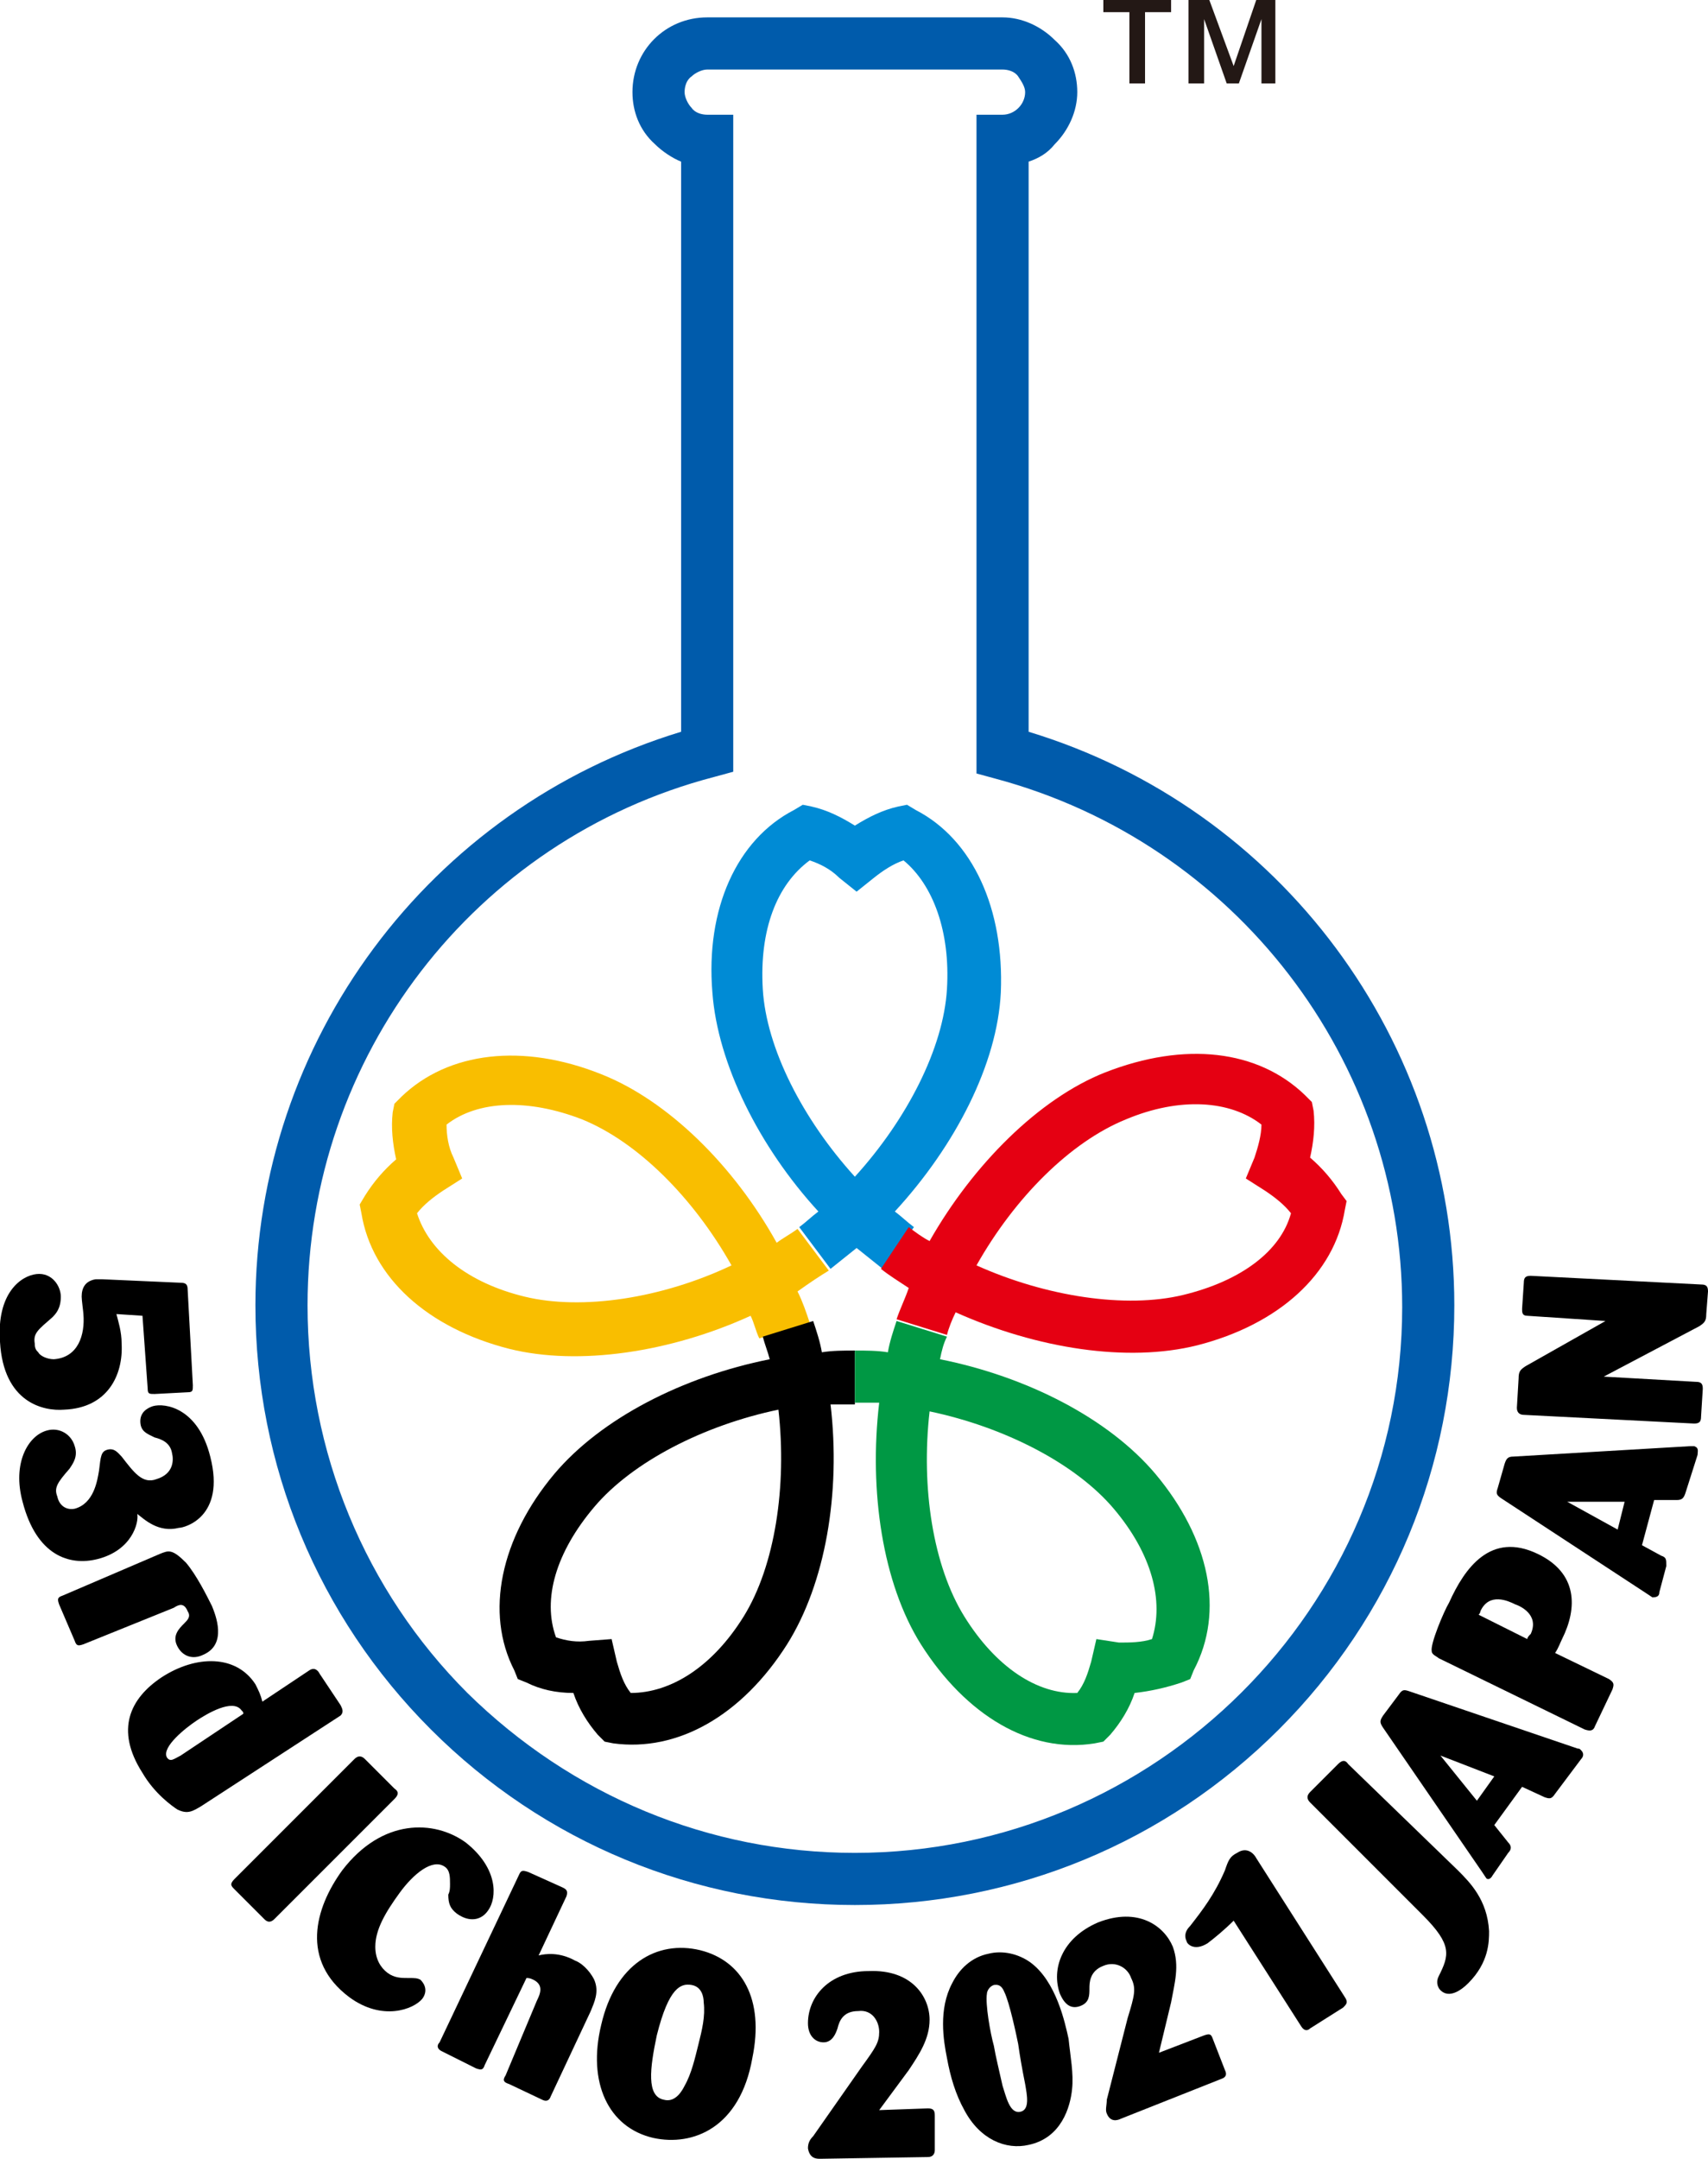
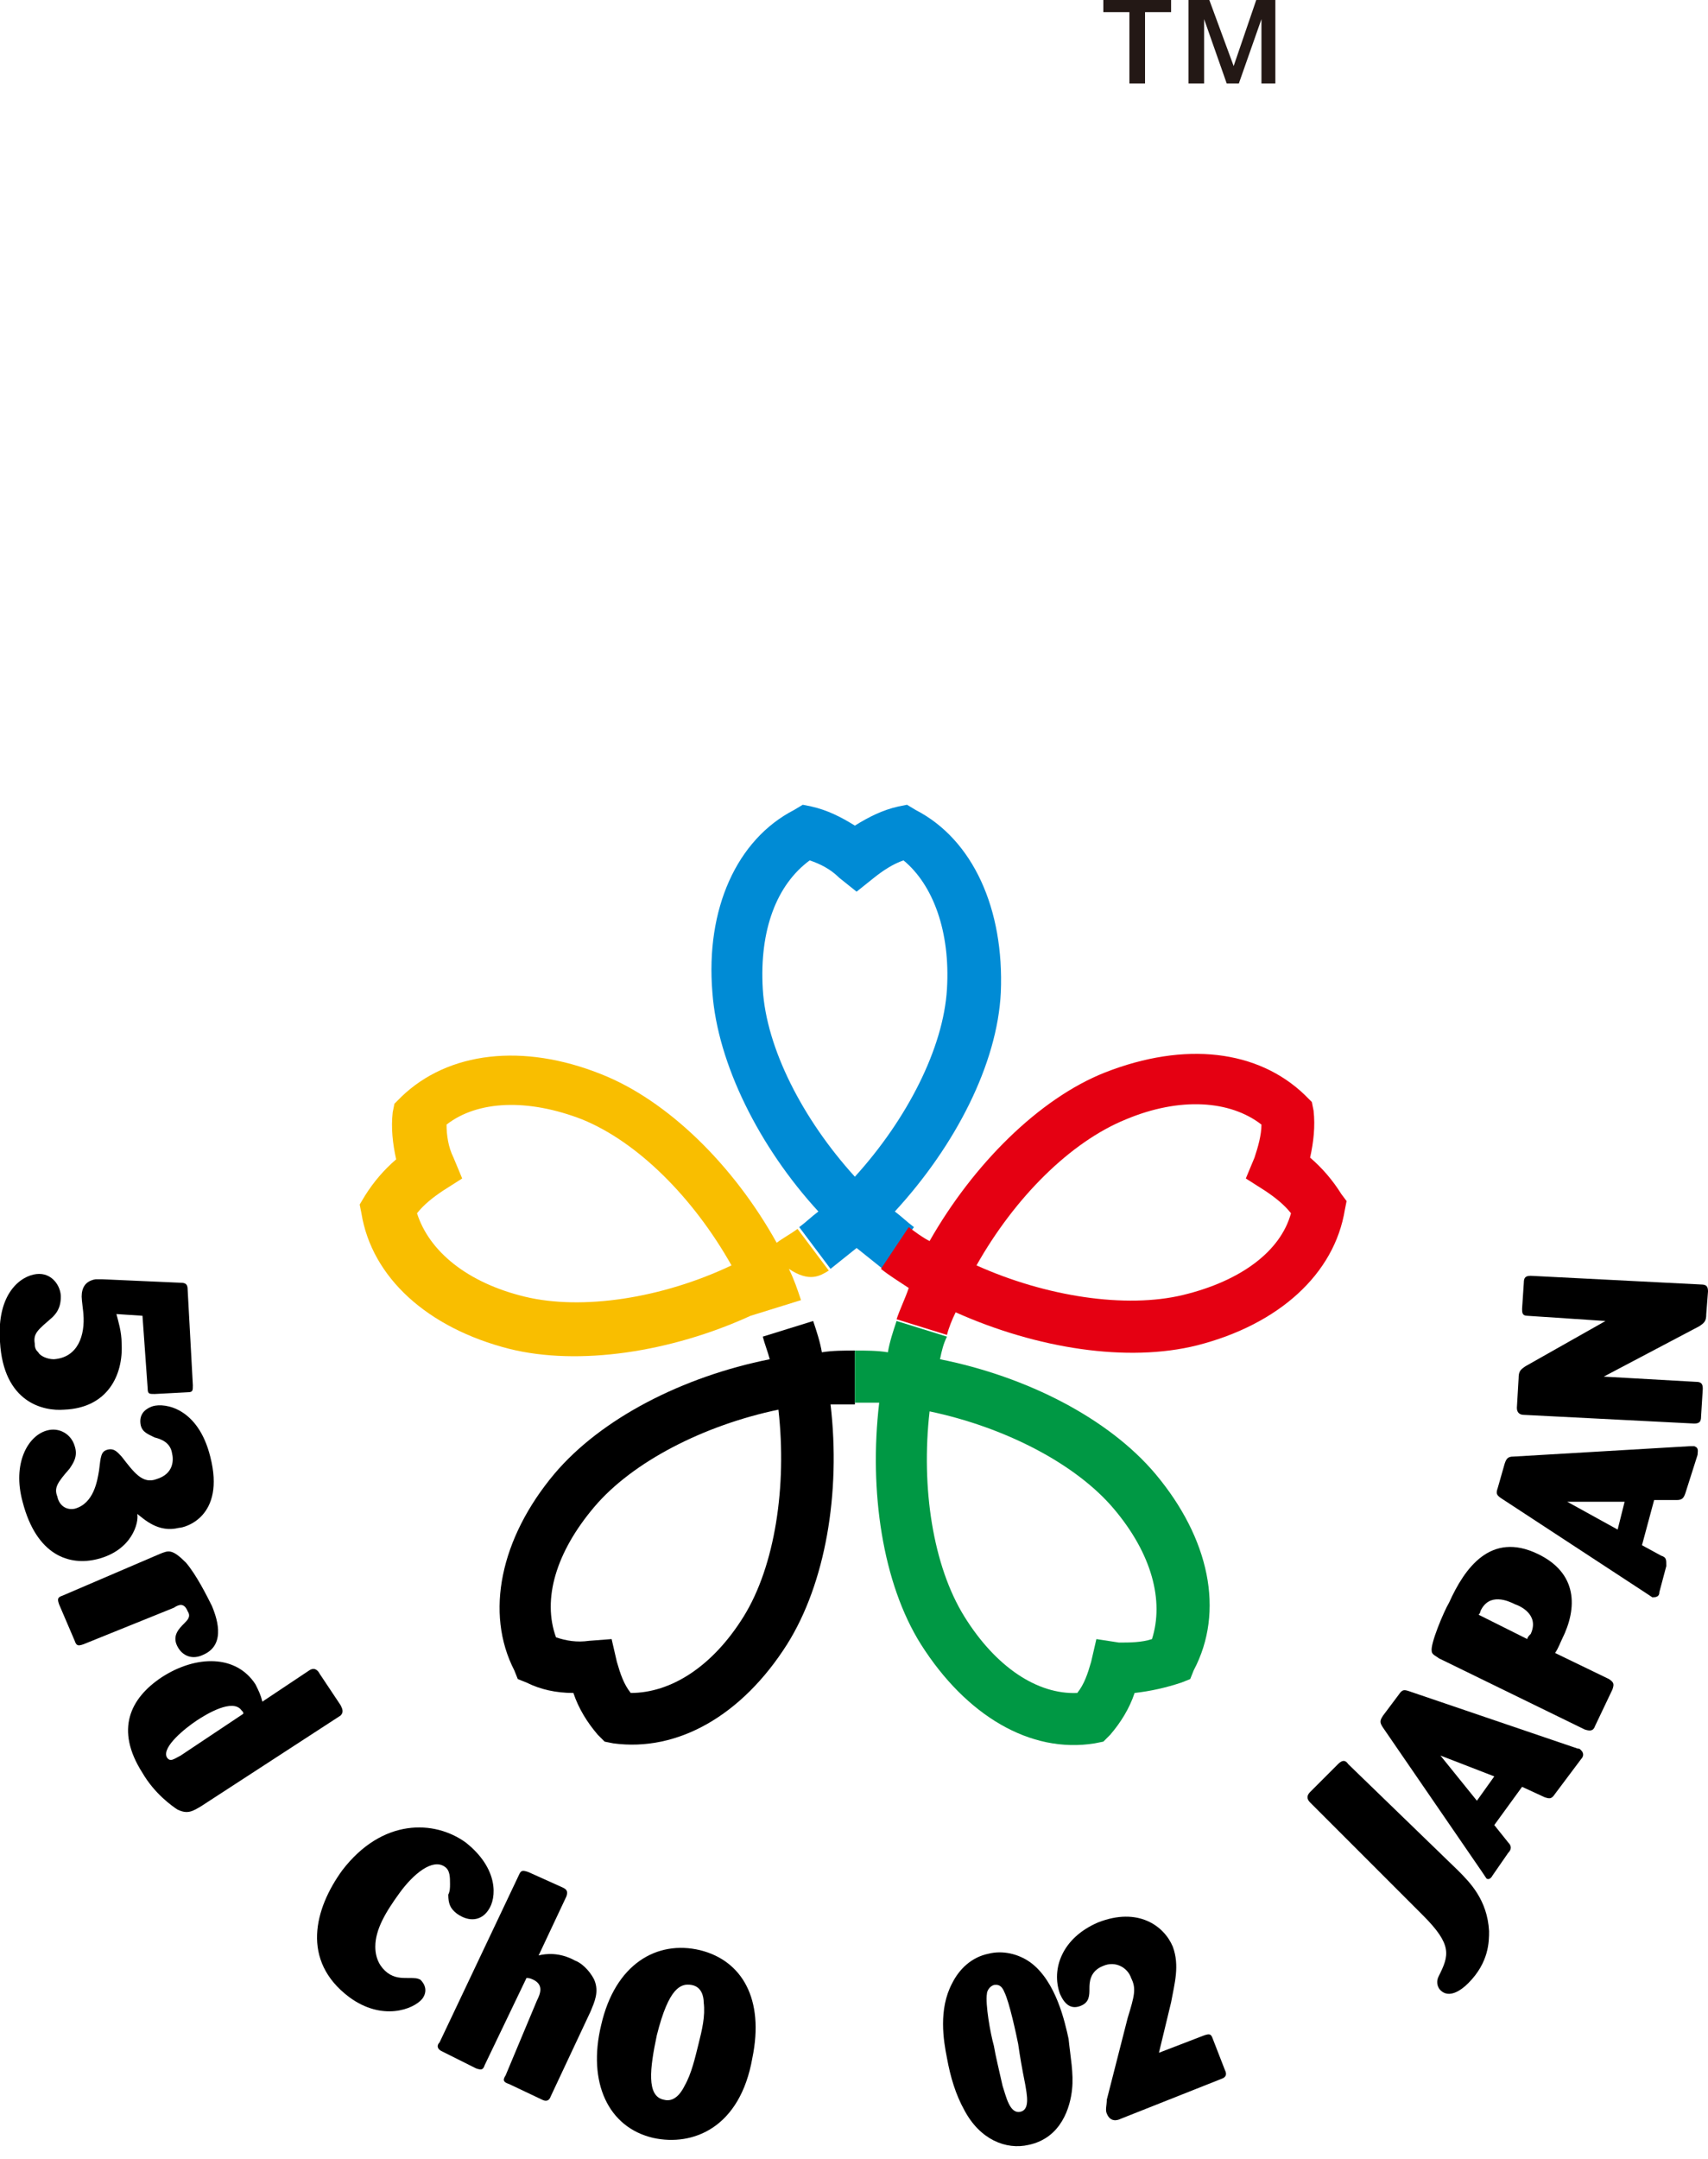
<svg xmlns="http://www.w3.org/2000/svg" version="1.1" id="レイヤー_1" x="0px" y="0px" width="98.3px" height="124.2px" viewBox="0 0 98.3 124.2" style="enable-background:new 0 0 98.3 124.2;" xml:space="preserve">
  <style type="text/css">
	.st0{fill:#005BAB;}
	.st1{fill:#008BD5;}
	.st2{fill:#F9BE00;}
	.st3{fill:#009844;}
	.st4{fill:#E50012;}
	.st5{fill:#231815;}
</style>
  <g>
    <g>
      <g>
        <g>
-           <path class="st0" d="M59.2,42.1V9.3c0.6-0.2,1.1-0.5,1.5-1c0.8-0.8,1.3-1.9,1.3-3c0-1.1-0.4-2.2-1.3-3c-0.8-0.8-1.9-1.3-3-1.3      h-17c-2.4,0-4.3,1.9-4.3,4.3c0,1.1,0.4,2.2,1.3,3c0.4,0.4,1,0.8,1.5,1v32.8c-14.5,4.4-24.5,17.8-24.5,33      c0,9.2,3.6,17.9,10.1,24.4c6.5,6.5,15.2,10.1,24.4,10.1s17.9-3.6,24.4-10.1c6.5-6.5,10.1-15.2,10.1-24.4      C83.7,59.9,73.7,46.5,59.2,42.1z M49.2,106.6c-8.4,0-16.3-3.3-22.3-9.2c-5.9-5.9-9.2-13.9-9.2-22.3c0-14.3,9.6-26.8,23.4-30.4      l1.1-0.3v-1.2V8.1V6.6h-1.5c-0.3,0-0.7-0.1-0.9-0.4c-0.2-0.2-0.4-0.6-0.4-0.9c0-0.3,0.1-0.7,0.4-0.9c0.2-0.2,0.6-0.4,0.9-0.4h17      c0.3,0,0.7,0.1,0.9,0.4C58.8,4.7,59,5,59,5.3c0,0.7-0.6,1.3-1.3,1.3h-1.5v1.5v35.2v1.2l1.1,0.3c13.8,3.7,23.4,16.2,23.4,30.4      C80.7,92.5,66.5,106.6,49.2,106.6z" />
          <g>
            <path class="st1" d="M52.7,46.6l-0.5-0.3l-0.5,0.1c-0.9,0.2-1.7,0.6-2.5,1.1c-0.8-0.5-1.6-0.9-2.5-1.1l-0.5-0.1l-0.5,0.3       c-3.3,1.7-5.1,5.7-4.7,10.5c0.3,4.1,2.7,8.9,6.1,12.6c-0.4,0.3-0.7,0.6-1.1,0.9l1.8,2.4c0.5-0.4,1-0.8,1.5-1.2       c0.5,0.4,1,0.8,1.5,1.2l1.8-2.4c-0.4-0.3-0.7-0.6-1.1-0.9c3.5-3.8,5.9-8.5,6.1-12.6C57.8,52.3,56,48.3,52.7,46.6z M54.5,56.9       c-0.2,3.4-2.3,7.5-5.3,10.8c-3-3.3-5.1-7.4-5.3-10.8c-0.2-3.4,0.8-6,2.7-7.4c0.6,0.2,1.2,0.5,1.7,1l1,0.8l1-0.8       c0.5-0.4,1.1-0.8,1.7-1C53.7,50.9,54.7,53.6,54.5,56.9z" />
-             <path class="st2" d="M47.7,73.1l-1.8-2.4c-0.4,0.3-0.8,0.5-1.2,0.8c-2.5-4.5-6.3-8.2-10.1-9.7c-4.5-1.8-8.8-1.3-11.5,1.3       l-0.4,0.4l-0.1,0.5c-0.1,0.9,0,1.8,0.2,2.7c-0.7,0.6-1.3,1.3-1.8,2.1l-0.3,0.5l0.1,0.5c0.6,3.7,3.8,6.6,8.5,7.8       c4,1,9.3,0.2,13.9-1.9c0.2,0.4,0.3,0.9,0.5,1.3l2.9-0.9c-0.2-0.6-0.4-1.2-0.7-1.8C46.6,73.8,47.2,73.4,47.7,73.1z M30.2,74.6       c-3.3-0.8-5.5-2.6-6.2-4.8c0.4-0.5,0.9-0.9,1.5-1.3l1.1-0.7l-0.5-1.2c-0.3-0.6-0.4-1.3-0.4-1.9c1.8-1.4,4.7-1.5,7.8-0.3       c3.2,1.3,6.4,4.5,8.6,8.4C38.1,74.7,33.5,75.4,30.2,74.6z" />
+             <path class="st2" d="M47.7,73.1l-1.8-2.4c-0.4,0.3-0.8,0.5-1.2,0.8c-2.5-4.5-6.3-8.2-10.1-9.7c-4.5-1.8-8.8-1.3-11.5,1.3       l-0.4,0.4l-0.1,0.5c-0.1,0.9,0,1.8,0.2,2.7c-0.7,0.6-1.3,1.3-1.8,2.1l-0.3,0.5l0.1,0.5c0.6,3.7,3.8,6.6,8.5,7.8       c4,1,9.3,0.2,13.9-1.9l2.9-0.9c-0.2-0.6-0.4-1.2-0.7-1.8C46.6,73.8,47.2,73.4,47.7,73.1z M30.2,74.6       c-3.3-0.8-5.5-2.6-6.2-4.8c0.4-0.5,0.9-0.9,1.5-1.3l1.1-0.7l-0.5-1.2c-0.3-0.6-0.4-1.3-0.4-1.9c1.8-1.4,4.7-1.5,7.8-0.3       c3.2,1.3,6.4,4.5,8.6,8.4C38.1,74.7,33.5,75.4,30.2,74.6z" />
            <path d="M49.2,77.7c-0.6,0-1.3,0-1.9,0.1c-0.1-0.6-0.3-1.2-0.5-1.8l-2.9,0.9c0.1,0.4,0.3,0.9,0.4,1.3c-5,1-9.7,3.4-12.4,6.6       c-3.1,3.7-4,8-2.3,11.3l0.2,0.5l0.5,0.2c0.8,0.4,1.7,0.6,2.7,0.6c0.3,0.9,0.8,1.7,1.4,2.4l0.4,0.4l0.5,0.1       c3.7,0.5,7.4-1.6,10-5.7c2.2-3.5,3.1-8.7,2.5-13.8c0.5,0,0.9,0,1.4,0L49.2,77.7z M42.8,93c-1.8,2.9-4.2,4.4-6.5,4.4       c-0.4-0.5-0.6-1.1-0.8-1.8l-0.3-1.3l-1.3,0.1c-0.7,0.1-1.3,0-1.9-0.2c-0.8-2.2,0-4.9,2.2-7.5c2.2-2.6,6.3-4.7,10.6-5.6       C45.3,85.5,44.6,90.1,42.8,93z" />
            <path class="st3" d="M66.5,84.8c-2.7-3.2-7.4-5.6-12.4-6.6c0.1-0.5,0.2-0.9,0.4-1.3l-2.9-0.9c-0.2,0.6-0.4,1.2-0.5,1.8       c-0.6-0.1-1.3-0.1-1.9-0.1l0,3c0.5,0,0.9,0,1.4,0C50,85.8,50.8,91.1,53,94.6c2.6,4.1,6.3,6.3,10,5.7l0.5-0.1l0.4-0.4       c0.6-0.7,1.1-1.5,1.4-2.4c0.9-0.1,1.8-0.3,2.7-0.6l0.5-0.2l0.2-0.5C70.5,92.7,69.6,88.5,66.5,84.8z M63.1,94.3l-0.3,1.3       c-0.2,0.7-0.4,1.3-0.8,1.8c-2.3,0.1-4.7-1.5-6.5-4.4c-1.8-2.9-2.5-7.4-2-11.8c4.3,0.9,8.4,3,10.6,5.6c2.2,2.6,2.9,5.3,2.2,7.5       c-0.6,0.2-1.3,0.2-1.9,0.2L63.1,94.3z" />
            <path class="st4" d="M77.2,68.7c-0.5-0.8-1.1-1.5-1.8-2.1c0.2-0.9,0.3-1.8,0.2-2.7l-0.1-0.5l-0.4-0.4       c-2.7-2.6-6.9-3.1-11.5-1.3c-3.8,1.5-7.6,5.3-10.1,9.7c-0.4-0.2-0.8-0.5-1.2-0.8L50.7,73c0.5,0.4,1,0.7,1.6,1.1       c-0.2,0.6-0.5,1.2-0.7,1.8l2.9,0.9c0.1-0.4,0.3-0.9,0.5-1.3c4.7,2.1,9.9,2.9,13.9,1.9c4.7-1.2,7.9-4.1,8.5-7.8l0.1-0.5       L77.2,68.7z M68.1,74.5c-3.3,0.8-7.9,0.1-11.9-1.7c2.2-3.9,5.4-7.1,8.6-8.4c3.1-1.3,6-1.1,7.8,0.3c0,0.6-0.2,1.3-0.4,1.9       l-0.5,1.2l1.1,0.7c0.6,0.4,1.1,0.8,1.5,1.3C73.7,72,71.4,73.7,68.1,74.5z" />
          </g>
        </g>
        <g>
-           <path d="M15.8,110.4c-0.3,0.3-0.5,0.1-0.6,0l-1.7-1.7c-0.2-0.2-0.3-0.3,0-0.6l6.9-6.9c0.2-0.2,0.4-0.2,0.6,0l1.7,1.7      c0.3,0.2,0.2,0.4,0,0.6L15.8,110.4z" />
          <path d="M25.9,108.4c0-0.4,0-0.8-0.3-1c-0.7-0.5-1.8,0.4-2.6,1.5c-0.8,1.1-1.4,2.1-1.4,3.1c0,0.7,0.3,1.2,0.7,1.5      c0.4,0.3,0.8,0.3,1.2,0.3c0.4,0,0.5,0,0.7,0.1c0.3,0.3,0.4,0.7,0.1,1.1c-0.5,0.6-2.3,1.3-4.2-0.1c-2.8-2.1-2-5.1-0.4-7.3      c2.3-3,5.3-2.9,7.1-1.6c1.9,1.5,1.8,3.2,1.3,3.9c-0.4,0.6-1.1,0.7-1.8,0.2c-0.4-0.3-0.5-0.6-0.5-1.1      C25.9,108.8,25.9,108.6,25.9,108.4z" />
          <path d="M30.9,115.1c0.2-0.4,0.4-0.9-0.2-1.2c-0.2-0.1-0.3-0.1-0.4-0.1l-2.4,5c-0.1,0.3-0.2,0.3-0.5,0.2l-2-1      c-0.2-0.1-0.3-0.3-0.1-0.5l4.6-9.7c0.1-0.2,0.2-0.2,0.5-0.1l2,0.9c0.2,0.1,0.3,0.2,0.2,0.5l-1.6,3.4c0.4-0.1,1.2-0.2,2.1,0.3      c0.3,0.1,0.8,0.5,1.1,1.1c0.3,0.7,0,1.3-0.2,1.8l-2.3,4.9c-0.1,0.3-0.3,0.3-0.5,0.2l-1.9-0.9c-0.3-0.1-0.4-0.2-0.2-0.5      L30.9,115.1z" />
          <path d="M37.6,123c-2.6-0.6-3.8-3.2-3-6.5c0.8-3.5,3.2-4.9,5.7-4.3c2.4,0.6,3.7,2.8,3,6.2C42.6,122.4,39.9,123.5,37.6,123z       M40.5,115.2c0-0.3-0.1-0.9-0.7-1c-0.6-0.1-1.3,0.1-2,2.9c-0.4,1.9-0.6,3.5,0.4,3.7c0.7,0.2,1.1-0.6,1.2-0.8      c0.4-0.7,0.6-1.6,0.8-2.4C40.4,116.8,40.6,116,40.5,115.2z" />
          <path d="M83.9,107.6c0.7,0.7,1.7,1.7,1.8,3.5c0,0.6,0,1.8-1.2,3c-0.4,0.4-1.1,0.9-1.6,0.4c-0.1-0.1-0.3-0.4-0.1-0.8      c0.6-1.2,0.8-1.8-0.9-3.5l-6.5-6.5c-0.2-0.2-0.2-0.4,0-0.6l1.6-1.6c0.2-0.2,0.4-0.3,0.6,0L83.9,107.6z" />
          <path d="M87.6,102.8l-1.6,2.2l0.8,1c0.2,0.2,0.2,0.4,0,0.6l-0.9,1.3c-0.1,0.2-0.3,0.3-0.4,0.1c0,0-0.2-0.3-0.2-0.3l-5.7-8.3      c-0.2-0.3-0.2-0.4,0-0.7l0.9-1.2c0.2-0.3,0.3-0.3,0.6-0.2l9.7,3.3c0.1,0,0.1,0,0.2,0.1c0.2,0.2,0.1,0.4,0,0.5l-1.5,2      c-0.2,0.3-0.3,0.3-0.6,0.2L87.6,102.8z M86,102.2l-3.1-1.2l2.1,2.6L86,102.2z" />
          <path d="M82.8,95.4c-0.1-0.1-0.4-0.2-0.4-0.4c-0.1-0.4,0.7-2.3,1-2.8c0.9-2,2.4-4.1,5.1-2.8c2.3,1.1,2.3,3.1,1.4,4.9      c-0.1,0.2-0.2,0.5-0.4,0.8l3.1,1.5c0.3,0.2,0.3,0.3,0.2,0.6l-1,2.1c-0.1,0.3-0.3,0.3-0.6,0.2L82.8,95.4z M87.9,94.3      c0-0.1,0.1-0.2,0.2-0.3c0.5-1.1-0.6-1.6-0.9-1.7c-0.4-0.2-1.5-0.7-2,0.4c0,0.1-0.1,0.2-0.1,0.2L87.9,94.3z" />
          <path d="M95.2,86.3l-0.7,2.6l1.1,0.6c0.3,0.1,0.3,0.2,0.3,0.6l-0.4,1.5c0,0.2-0.1,0.3-0.4,0.3c0,0-0.3-0.2-0.3-0.2l-8.4-5.5      c-0.3-0.2-0.3-0.3-0.2-0.6l0.4-1.4c0.1-0.3,0.2-0.4,0.5-0.4l10.2-0.6c0.1,0,0.1,0,0.2,0c0.3,0.1,0.2,0.3,0.2,0.5L97,85.9      c-0.1,0.3-0.2,0.4-0.5,0.4L95.2,86.3z M93.5,86.4l-3.3,0l2.9,1.6L93.5,86.4z" />
          <path d="M92.4,76l-4.5-0.3c-0.3,0-0.3-0.2-0.3-0.4l0.1-1.5c0-0.3,0.1-0.4,0.4-0.4l9.8,0.5c0.3,0,0.4,0.1,0.4,0.4l-0.1,1.3      c0,0.4-0.1,0.5-0.4,0.7l-5.5,2.9l5.3,0.3c0.3,0,0.4,0.1,0.4,0.4l-0.1,1.6c0,0.3-0.1,0.4-0.4,0.4l-9.8-0.5      c-0.2,0-0.4-0.1-0.4-0.4l0.1-1.7c0-0.4,0.1-0.5,0.4-0.7L92.4,76z" />
        </g>
      </g>
      <g>
        <polyline class="st5" points="63.5,0 67.4,0 67.4,0.7 65.9,0.7 65.9,4.8 65,4.8 65,0.7 63.5,0.7 63.5,0    " />
        <polyline class="st5" points="68.4,0 69.6,0 71,3.8 71,3.8 72.3,0 73.4,0 73.4,4.8 72.6,4.8 72.6,1.1 72.6,1.1 71.3,4.8      70.6,4.8 69.3,1.1 69.3,1.1 69.3,4.8 68.4,4.8 68.4,0    " />
      </g>
    </g>
    <path d="M8.2,75.7l-1.5-0.1C6.8,76,7,76.6,7,77.3c0.1,1.8-0.8,3.7-3.3,3.8c-1.2,0.1-3.5-0.4-3.7-3.9c-0.2-2.8,1.2-3.8,2.1-3.9   c0.9-0.1,1.4,0.7,1.4,1.3c0,0.7-0.3,1-0.5,1.2c-0.8,0.7-1.1,0.9-1,1.5c0,0.3,0.1,0.4,0.2,0.5c0.1,0.2,0.5,0.4,0.9,0.4   c1.4-0.1,1.8-1.4,1.7-2.6c0-0.1-0.1-0.8-0.1-1c0-0.5,0.2-0.9,0.8-1c0.1,0,0.2,0,0.4,0l4.5,0.2c0.3,0,0.4,0.1,0.4,0.4l0.3,5.5   c0,0.3,0,0.4-0.3,0.4l-1.9,0.1c-0.3,0-0.4,0-0.4-0.3L8.2,75.7z" />
    <path d="M5.6,89.7c-1.6,0.4-3.5-0.2-4.3-3.3c-0.6-2.2,0.3-3.8,1.4-4.1c0.7-0.2,1.4,0.2,1.6,0.9c0.2,0.6-0.1,1-0.3,1.3   c-0.7,0.8-0.9,1.1-0.7,1.6c0.1,0.5,0.5,0.8,1,0.7c1.1-0.3,1.3-1.6,1.4-2.2c0.1-0.8,0.1-1.1,0.5-1.2c0.4-0.1,0.6,0.2,0.8,0.4   c0.7,0.9,1.2,1.6,2,1.3c1-0.3,1-1.1,0.9-1.5c-0.1-0.6-0.6-0.8-1-0.9c-0.4-0.2-0.7-0.3-0.8-0.7c-0.1-0.5,0.1-0.9,0.7-1.1   c0.7-0.2,2.6,0.1,3.3,2.9c0.9,3.5-1.5,4.1-1.8,4.1c-1.2,0.3-2-0.5-2.4-0.8C8,87.6,7.6,89.2,5.6,89.7z" />
    <path d="M4.8,94.6c-0.3,0.1-0.4,0.1-0.5-0.2l-0.9-2.1c-0.1-0.3-0.1-0.4,0.2-0.5l5.6-2.4c0.5-0.2,0.7-0.3,1.5,0.5   c0.6,0.7,1.2,1.9,1.5,2.5c0.2,0.5,0.9,2.2-0.5,2.8c-0.6,0.3-1.2,0.1-1.5-0.5c-0.3-0.6,0.1-1,0.4-1.3c0.2-0.2,0.4-0.4,0.2-0.7   c-0.2-0.5-0.5-0.4-0.8-0.2L4.8,94.6z" />
    <path d="M11.6,103.9c-0.5,0.3-0.8,0.5-1.4,0.2c-0.3-0.2-1.3-0.9-2-2.1c-1.6-2.5-0.7-4.3,1.1-5.5c2-1.3,4.3-1.3,5.4,0.4   c0.2,0.4,0.3,0.6,0.4,1l2.7-1.8c0.3-0.2,0.5,0,0.6,0.2l1.2,1.8c0.1,0.2,0.2,0.4,0,0.6L11.6,103.9z M14,98.6c0-0.1,0-0.1-0.1-0.2   c-0.5-0.7-2,0.2-2.6,0.6c-0.6,0.4-2,1.5-1.7,2.1c0.2,0.3,0.4,0.1,0.8-0.1L14,98.6z" />
-     <path d="M50.6,121.4l2.8-0.1c0.3,0,0.4,0.1,0.4,0.4l0,2c0,0.2-0.1,0.4-0.4,0.4l-6.2,0.1c-0.2,0-0.6,0-0.7-0.6   c0-0.3,0.1-0.5,0.3-0.7l2.8-4c0.8-1.1,1-1.4,1-2c0-0.6-0.4-1.3-1.2-1.2c-0.9,0-1.1,0.6-1.2,1c-0.1,0.3-0.3,0.8-0.8,0.8   c-0.5,0-0.9-0.4-0.9-1.1c0-1.5,1.2-3,3.5-3c2.5-0.1,3.5,1.5,3.5,2.8c0,1.1-0.6,2-1.2,2.9L50.6,121.4z" />
    <path d="M61.7,120.2c-0.1,1-0.6,2.8-2.5,3.2c-1.3,0.3-2.8-0.3-3.7-2c-0.5-0.9-0.8-1.9-1-3c-0.2-1-0.5-2.8,0.3-4.3   c0.4-0.8,1.1-1.5,2.1-1.7c0.8-0.2,1.7,0,2.4,0.5c1.5,1.1,2,3.5,2.2,4.4C61.6,118.3,61.8,119.3,61.7,120.2z M57.8,114.6   c-0.2-0.5-0.5-0.4-0.6-0.4c-0.3,0.1-0.4,0.4-0.4,0.5c-0.1,0.6,0.2,2.3,0.4,3c0.1,0.6,0.3,1.4,0.5,2.3c0.2,0.6,0.4,1.6,1,1.5   c0.6-0.1,0.4-1,0.3-1.6c-0.2-1-0.3-1.6-0.4-2.3C58.5,117.1,58.1,115.2,57.8,114.6z" />
    <path d="M66.7,118.1l2.6-1c0.3-0.1,0.4-0.1,0.5,0.2l0.7,1.8c0.1,0.2,0.1,0.4-0.2,0.5l-5.8,2.3c-0.2,0.1-0.6,0.2-0.8-0.3   c-0.1-0.2,0-0.5,0-0.8l1.2-4.7c0.4-1.3,0.5-1.7,0.2-2.3c-0.2-0.6-0.9-1-1.6-0.7c-0.8,0.3-0.8,1-0.8,1.3c0,0.4,0,0.8-0.5,1   c-0.5,0.2-0.9,0-1.2-0.7c-0.5-1.4,0.1-3.2,2.2-4.1c2.3-0.9,3.8,0.2,4.3,1.4c0.4,1.1,0.1,2.1-0.1,3.2L66.7,118.1z" />
-     <path d="M71,110.5c-0.5,0.5-1.1,1-1.5,1.3c-0.8,0.5-1.2,0-1.2-0.1c-0.2-0.4,0-0.7,0.2-0.9c0.7-0.9,1.4-1.8,2-3.2   c0.2-0.6,0.3-0.8,0.7-1c0.6-0.4,1,0.1,1.1,0.3l5.1,8c0.2,0.3,0.1,0.4-0.1,0.6l-1.9,1.2c-0.1,0.1-0.3,0.2-0.5-0.1L71,110.5z" />
  </g>
</svg>